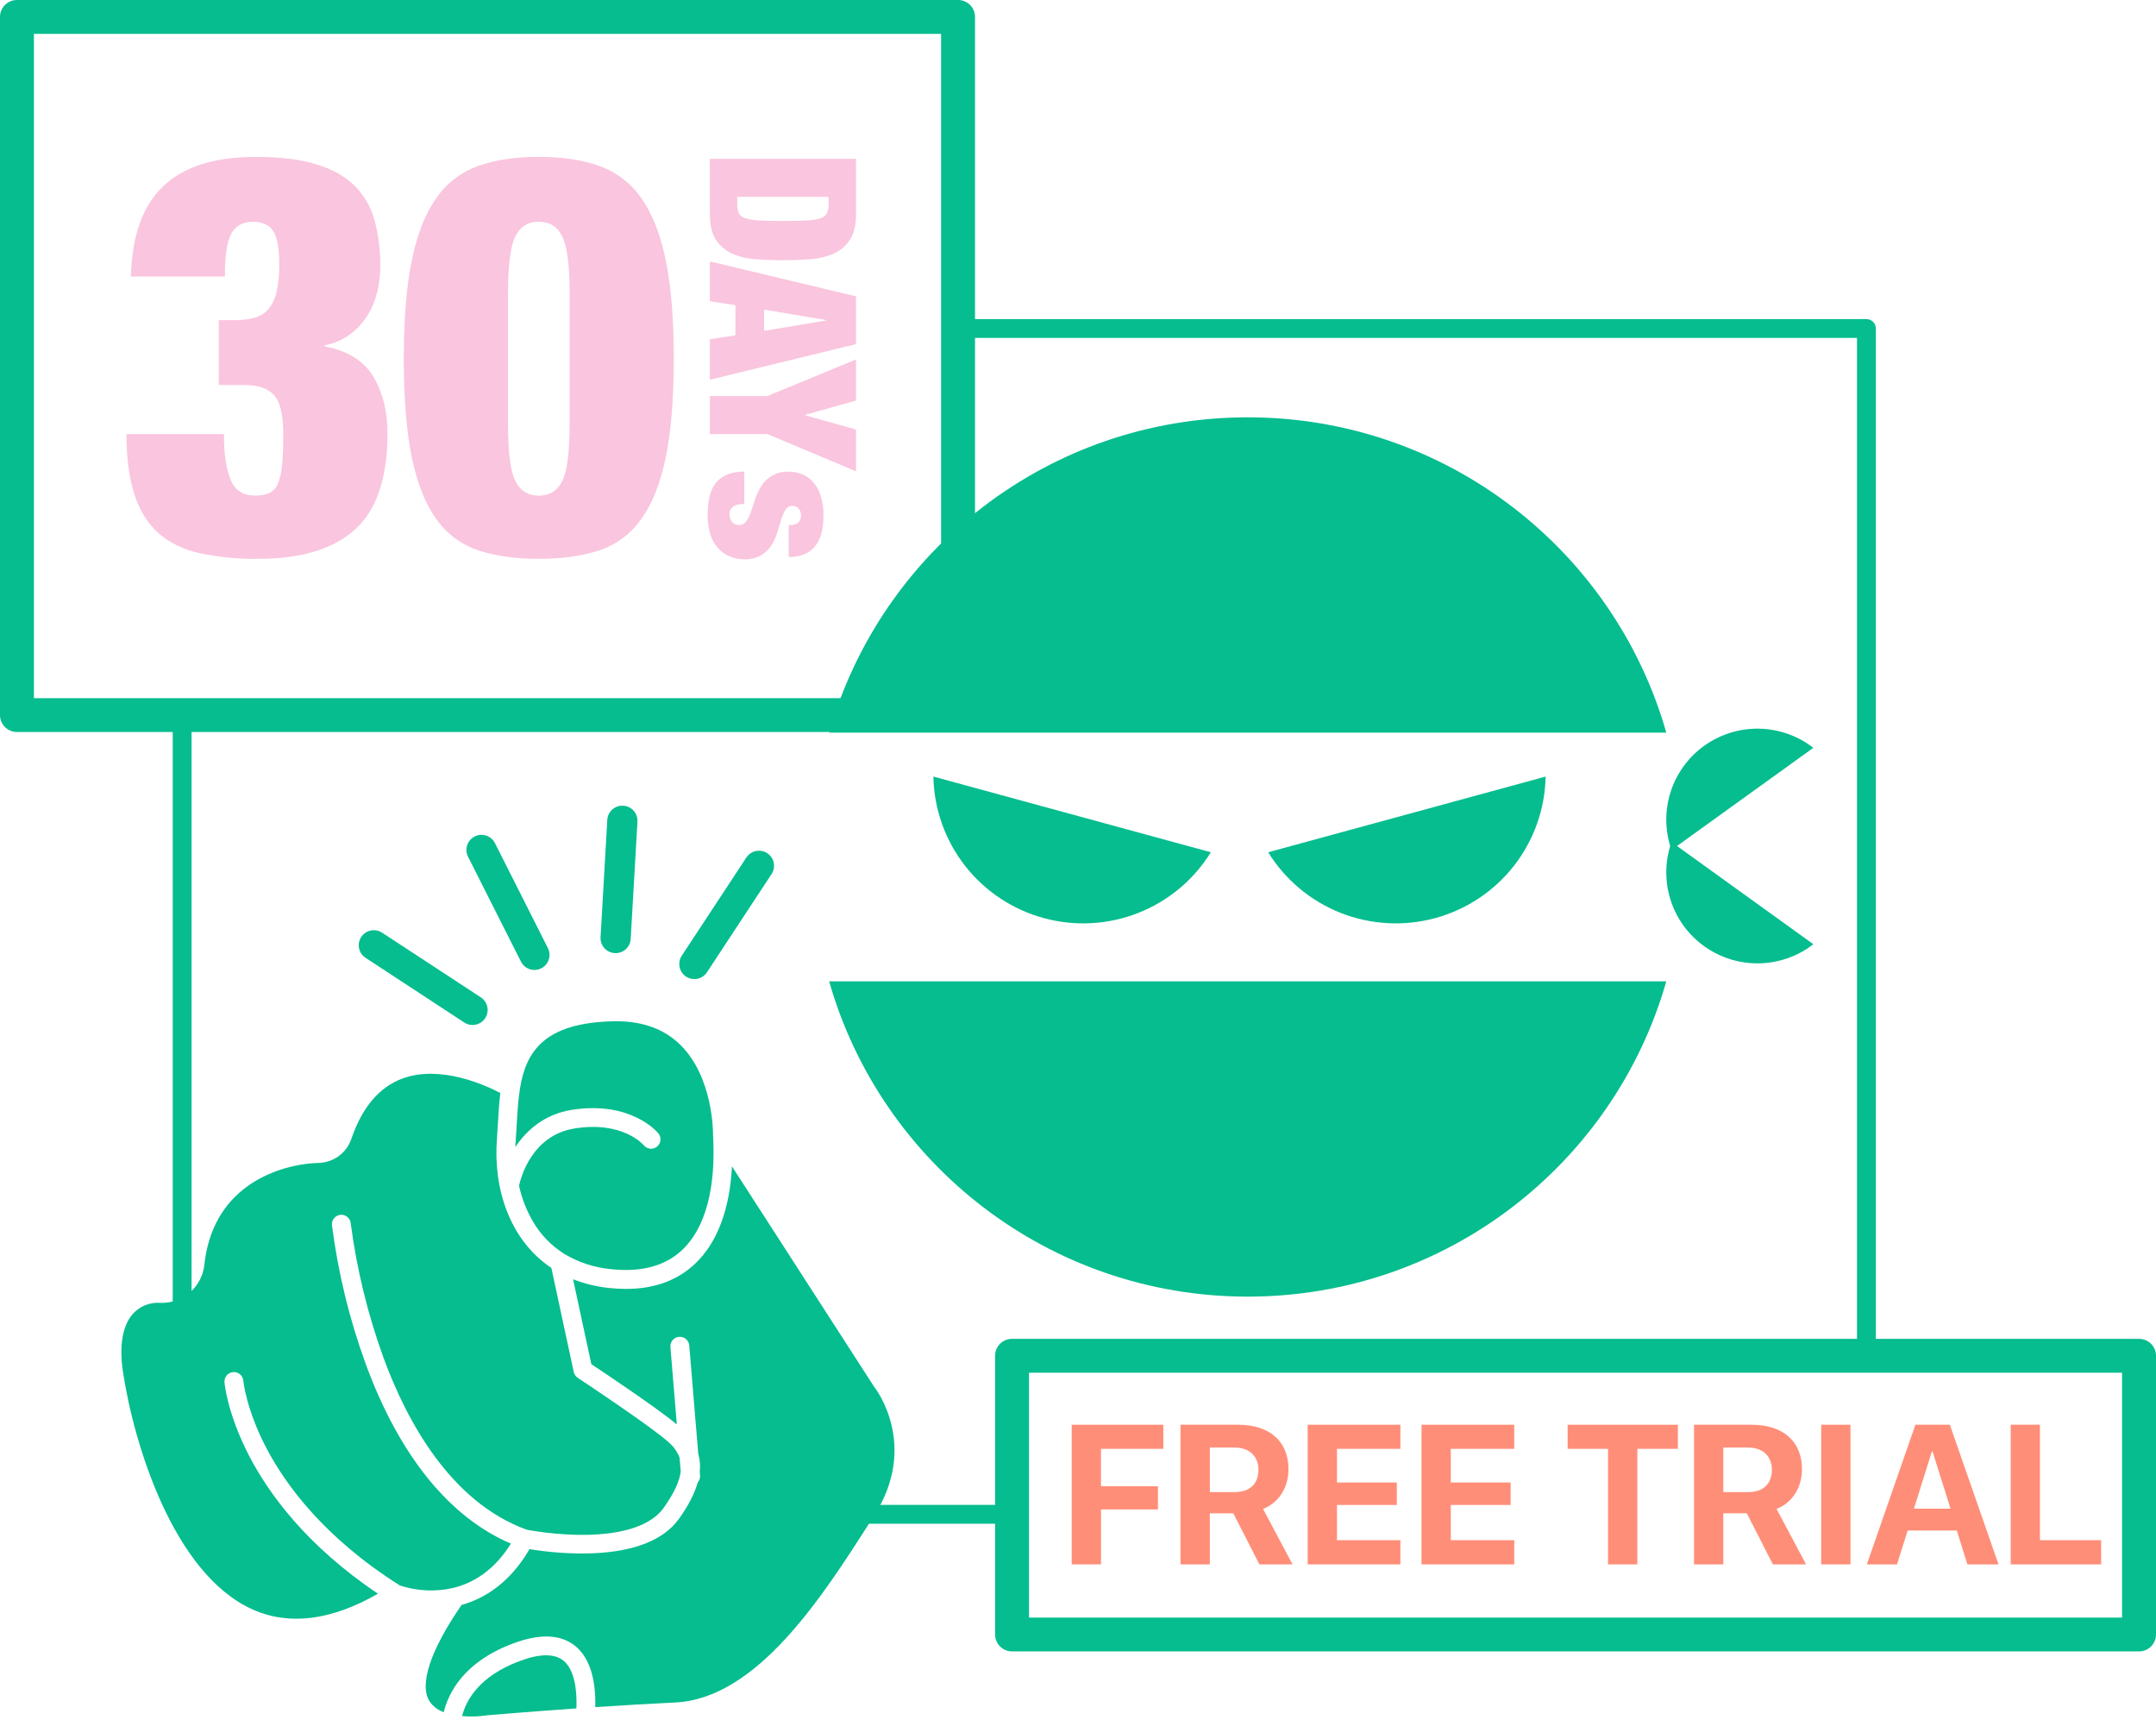
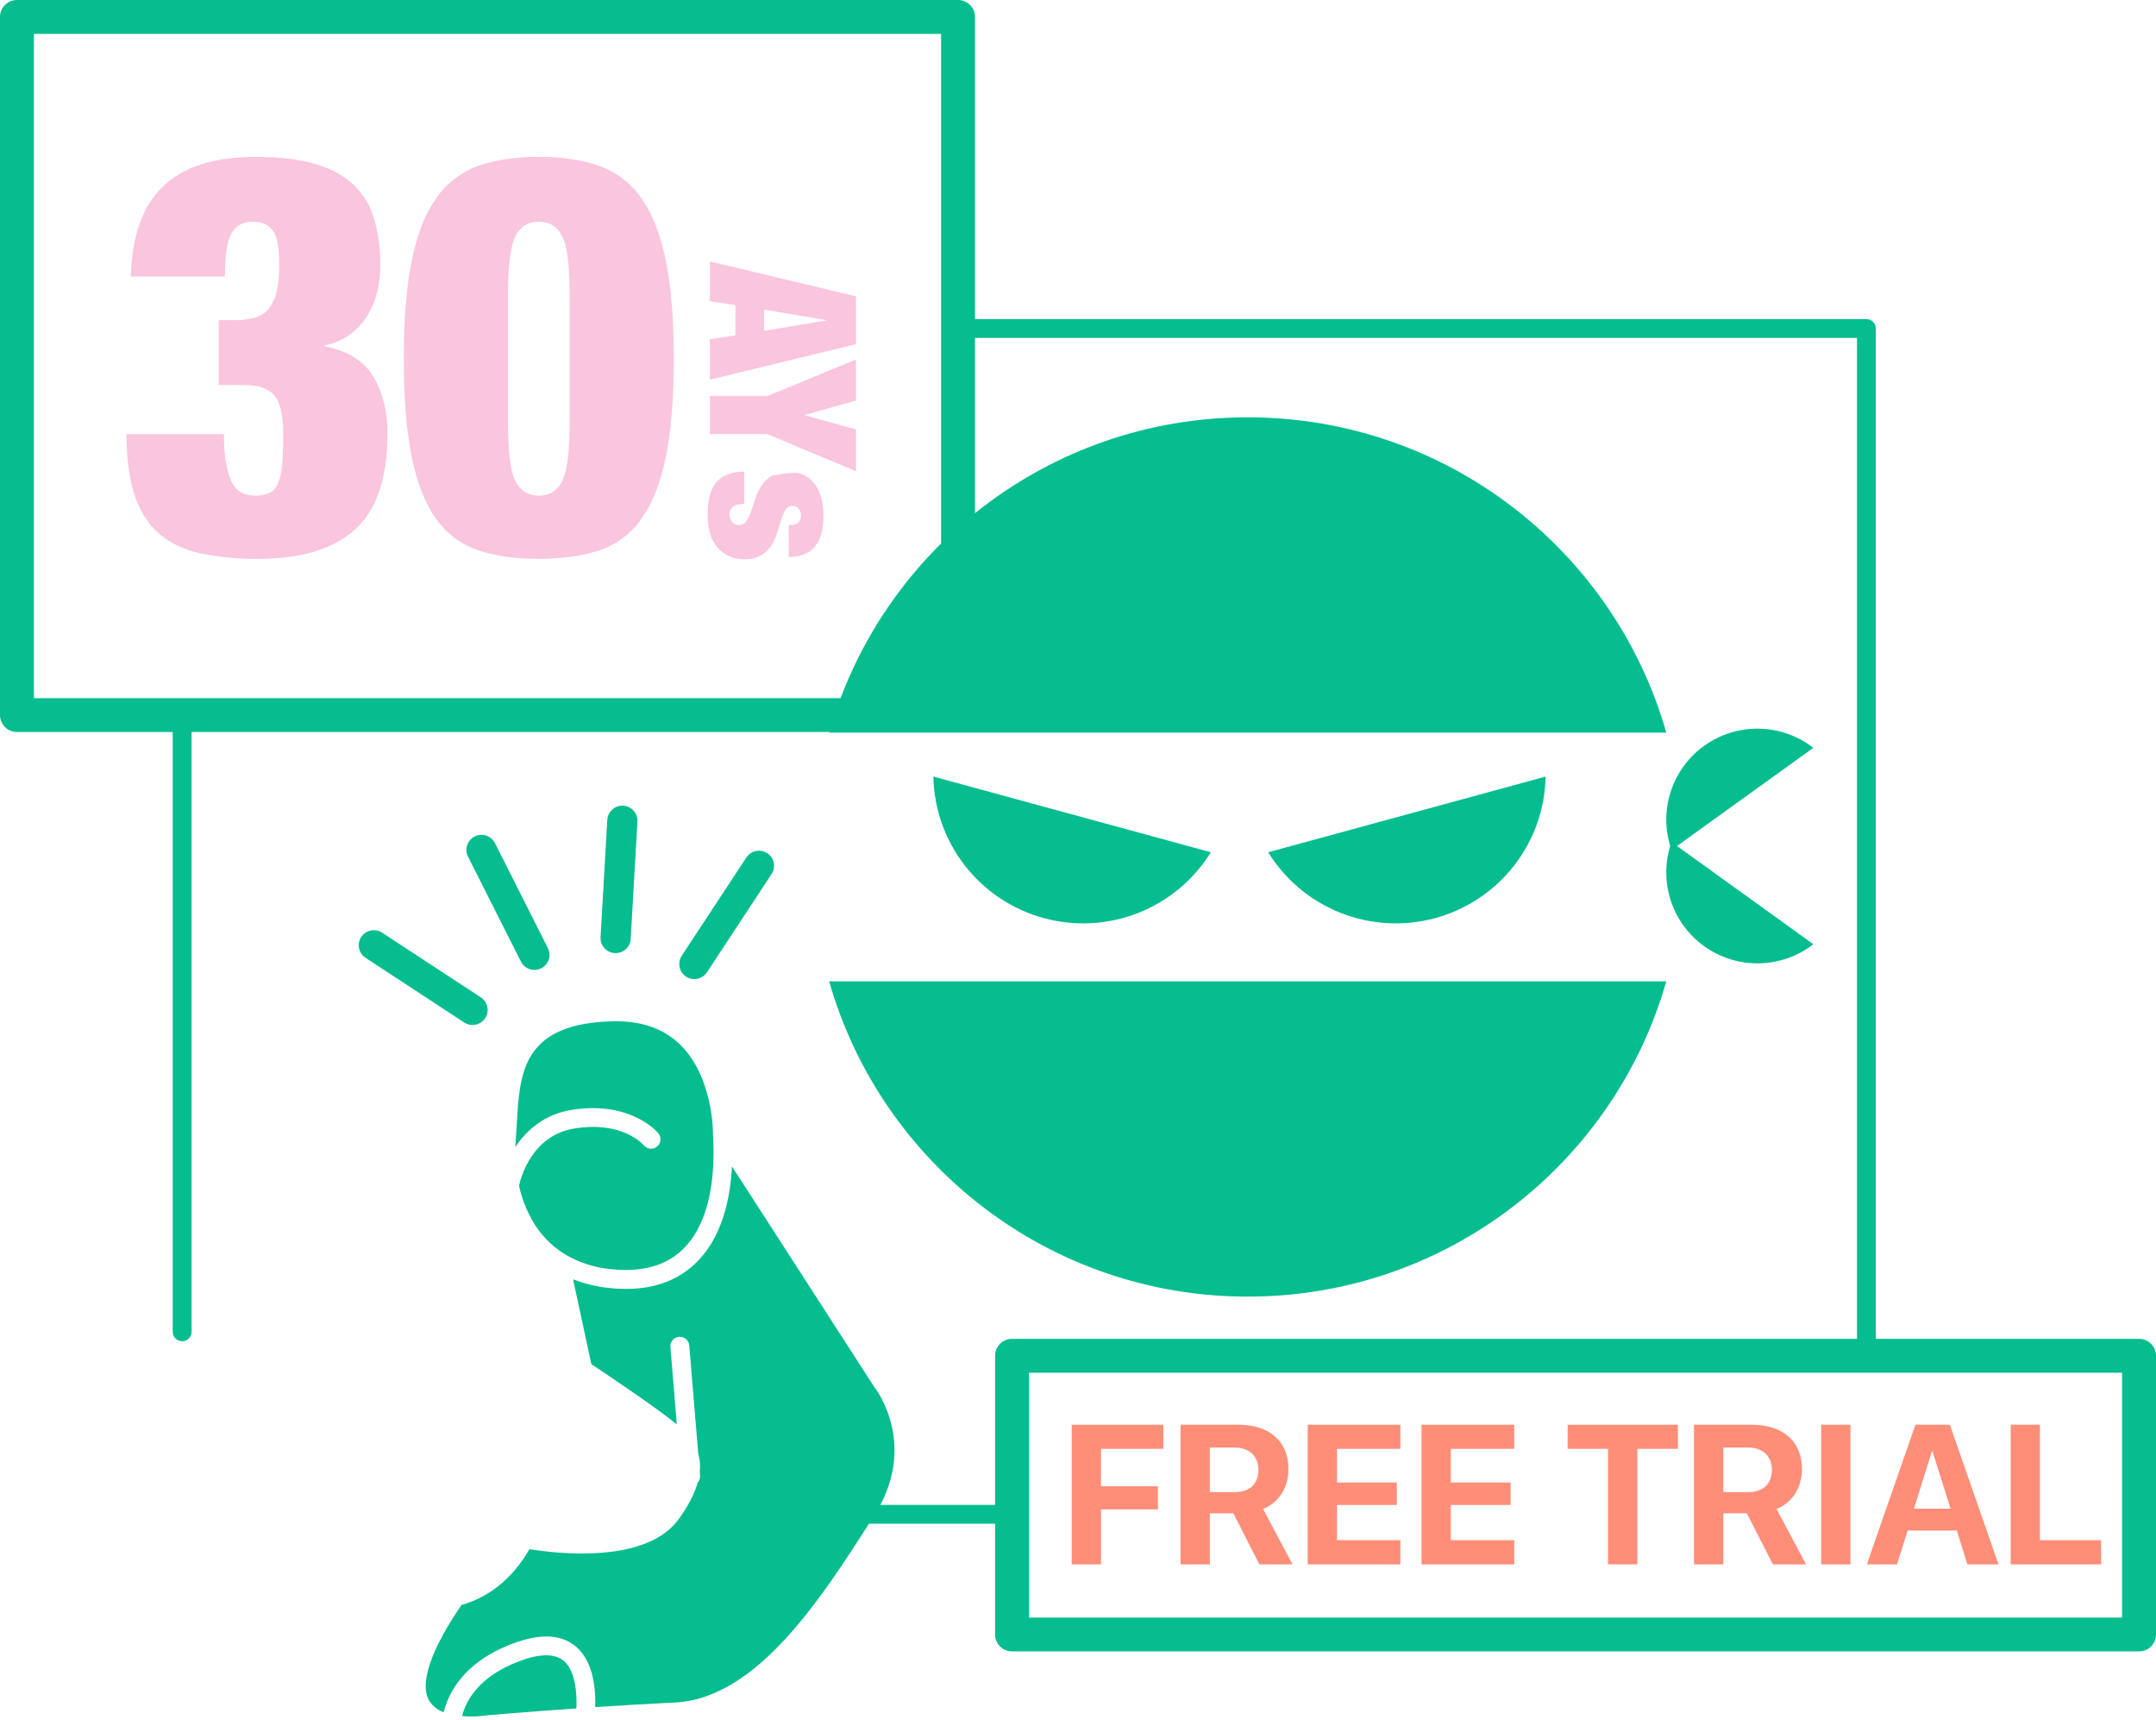
<svg xmlns="http://www.w3.org/2000/svg" width="425" height="339" viewBox="0 0 425 339" fill="none">
  <path d="M211.257 308.31V280.787H229.32V285.536H217.03V292.917H228.257V297.477H217.038V308.31H211.257Z" fill="#FF8E78" />
  <path d="M238.492 308.31H232.715V280.787H244.009C250.358 280.787 253.987 284.124 253.987 289.559C253.987 293.088 252.152 296.139 248.979 297.381L254.79 308.31H248.255L243.117 298.249H238.488L238.492 308.31ZM238.492 294.063H243.463C246.368 294.063 248.069 292.402 248.069 289.673C248.069 287.004 246.275 285.288 243.407 285.288H238.492V294.063Z" fill="#FF8E78" />
  <path d="M276.051 308.31H257.777V280.787H276.051V285.536H263.55V292.172H275.345V296.599H263.55V303.542H276.051V308.31Z" fill="#FF8E78" />
  <path d="M298.489 308.31H280.215V280.787H298.489V285.536H285.988V292.172H297.78V296.599H285.988V303.542H298.489V308.31Z" fill="#FF8E78" />
  <path d="M316.986 308.31V285.536H309.018V280.787H330.751V285.536H322.76V308.31H316.986Z" fill="#FF8E78" />
  <path d="M339.707 308.31H333.934V280.787H345.232C351.581 280.787 355.21 284.124 355.21 289.559C355.21 293.088 353.375 296.139 350.202 297.381L356.016 308.31H349.482L344.336 298.241H339.707V308.31ZM339.707 294.063H344.678C347.583 294.063 349.285 292.402 349.285 289.673C349.285 287.004 347.487 285.288 344.622 285.288H339.707V294.063Z" fill="#FF8E78" />
  <path d="M385.735 301.637H376.047L373.944 308.31H368L377.574 280.787H384.361L393.957 308.31H387.82L385.735 301.637ZM377.288 297.329H384.495L380.95 286.066H380.817L377.288 297.329Z" fill="#FF8E78" />
  <path d="M359 308.31V280.787H364.773V308.31H359Z" fill="#FF8E78" />
  <path d="M414.193 308.31H396.361V280.787H402.119V303.542H414.178L414.193 308.31Z" fill="#FF8E78" />
  <path d="M421.656 325.464H199.499C198.613 325.464 197.762 325.112 197.135 324.487C196.508 323.861 196.156 323.012 196.156 322.127V267.196C196.156 266.311 196.508 265.463 197.135 264.837C197.762 264.211 198.613 263.86 199.499 263.86H421.656C422.543 263.86 423.394 264.211 424.021 264.837C424.648 265.463 425 266.311 425 267.196V322.127C425 323.012 424.648 323.861 424.021 324.487C423.394 325.112 422.543 325.464 421.656 325.464ZM202.843 318.791H418.313V270.533H202.843V318.791Z" fill="#05BD8E" />
  <path d="M205.741 180.938C211.9 182.618 218.438 182.261 224.377 179.922C230.316 177.583 235.336 173.387 238.685 167.963L183.993 153.048C184.112 159.418 186.294 165.578 190.215 170.606C194.135 175.634 199.583 179.259 205.741 180.938Z" fill="#05BD8E" />
  <path d="M282.931 180.938C276.772 182.618 270.234 182.261 264.295 179.922C258.356 177.583 253.336 173.387 249.986 167.963L304.679 153.048C304.56 159.418 302.377 165.578 298.457 170.606C294.536 175.634 289.089 179.259 282.931 180.938Z" fill="#05BD8E" />
  <path d="M335.918 186.47C332.768 184.203 330.44 180.978 329.282 177.279C328.124 173.58 328.198 169.606 329.495 165.953L357.454 186.088C354.388 188.465 350.632 189.788 346.75 189.856C342.867 189.925 339.067 188.737 335.918 186.47Z" fill="#05BD8E" />
  <path d="M335.918 146.994C332.769 149.262 330.441 152.488 329.283 156.187C328.125 159.886 328.199 163.861 329.495 167.514L357.454 147.38C354.388 145.002 350.633 143.679 346.75 143.609C342.868 143.54 339.067 144.728 335.918 146.994Z" fill="#05BD8E" />
  <path d="M245.955 82.247C206.736 82.247 173.665 108.517 163.445 144.385H328.466C318.249 108.517 285.175 82.247 245.955 82.247Z" fill="#05BD8E" />
  <path d="M245.955 255.54C285.175 255.54 318.249 229.27 328.466 193.402H163.445C173.665 229.27 206.736 255.54 245.955 255.54Z" fill="#05BD8E" />
  <path d="M121.046 201.273H121.555C126.786 201.273 131.028 202.856 134.167 205.974C140.576 212.339 140.553 223.146 140.553 223.461C140.553 223.505 140.553 223.554 140.553 223.598C141.174 234.13 139.067 241.994 134.487 246.335C131.117 249.519 126.373 250.784 120.37 250.12C117.198 249.819 114.131 248.826 111.387 247.21L111.261 247.136C108.66 245.512 106.503 243.27 104.982 240.611C103.745 238.451 102.845 236.116 102.311 233.686C102.705 231.891 104.945 223.702 113.315 222.389C122.718 220.907 126.748 225.526 126.904 225.707C127.216 226.088 127.666 226.33 128.156 226.38C128.646 226.43 129.136 226.283 129.518 225.973C129.9 225.662 130.142 225.213 130.192 224.723C130.242 224.234 130.095 223.746 129.784 223.365C129.568 223.101 124.36 216.91 112.739 218.727C107.404 219.565 103.823 222.69 101.594 226.056C101.594 225.6 101.631 225.14 101.668 224.681C101.746 223.657 101.81 222.59 101.865 221.555C101.999 219.235 102.129 216.947 102.46 214.786C102.478 214.703 102.49 214.618 102.497 214.534C103.678 207.267 107.241 201.54 121.046 201.273Z" fill="#05BD8E" />
-   <path d="M78.832 312.473C63.898 303.049 56.304 292.602 52.56 285.484C48.499 277.755 47.972 272.175 47.968 272.116C47.927 271.624 47.692 271.169 47.315 270.85C46.938 270.531 46.449 270.375 45.956 270.416C45.464 270.457 45.008 270.691 44.688 271.068C44.369 271.444 44.212 271.932 44.253 272.423C44.275 272.676 44.806 278.648 49.153 286.997C52.894 294.193 60.298 304.566 74.512 314.09C65.276 319.384 56.955 320.426 49.744 317.171C34.107 310.127 26.339 284.406 24.237 270.325C23.46 265.161 24.151 261.209 26.228 258.892C26.896 258.165 27.719 257.596 28.637 257.228C29.554 256.859 30.542 256.701 31.529 256.764C33.657 256.863 35.743 256.153 37.366 254.777C38.99 253.401 40.029 251.461 40.274 249.349C40.999 242.487 43.93 237.2 48.99 233.638C52.805 230.954 57.872 229.326 62.899 229.189C64.316 229.134 65.683 228.651 66.82 227.803C67.956 226.956 68.808 225.785 69.262 224.444C71.395 218.197 74.809 214.186 79.416 212.528C86.875 209.841 95.665 213.852 98.633 215.413C98.377 217.429 98.262 219.45 98.154 221.374C98.095 222.438 98.039 223.439 97.961 224.421C97.195 234.135 100.413 244.352 108.686 249.883L113.099 270.384C113.201 270.858 113.486 271.274 113.891 271.541C114.039 271.641 128.691 281.328 131.897 284.328C132.824 285.128 133.535 286.148 133.963 287.293L134.19 290.026C133.944 291.879 132.96 294.178 130.813 297.188C128.171 300.896 122.446 302.063 118.111 302.378C111.959 302.831 105.851 301.852 103.879 301.492C88.833 296.072 80.207 280.109 75.619 267.652C72.501 259.068 70.329 250.172 69.14 241.119C69.12 240.872 69.051 240.632 68.937 240.412C68.823 240.192 68.665 239.997 68.474 239.839C68.283 239.681 68.063 239.563 67.825 239.491C67.588 239.42 67.338 239.396 67.091 239.423C66.844 239.449 66.606 239.524 66.388 239.644C66.171 239.764 65.981 239.926 65.827 240.121C65.674 240.316 65.561 240.539 65.496 240.778C65.431 241.017 65.414 241.267 65.447 241.512C66.646 250.845 68.88 260.016 72.108 268.857C78.725 286.871 88.584 299.038 100.714 304.221C97.415 309.515 93.317 311.925 89.569 312.892C89.464 312.911 89.361 312.937 89.26 312.97C85.803 313.746 82.2 313.574 78.832 312.473Z" fill="#05BD8E" />
  <path d="M96.096 338.046L95.959 338.065C94.346 338.3 92.712 338.349 91.088 338.209C91.865 335.125 94.391 330.394 102.367 327.391C106.286 325.908 109.173 325.853 110.956 327.195C112.873 328.644 113.802 331.992 113.62 336.697C103.745 337.386 96.215 338.039 96.096 338.046Z" fill="#05BD8E" />
  <path d="M172.313 298.701L171.492 299.984C162.108 314.661 149.258 334.762 133.09 335.529C127.822 335.781 122.38 336.107 117.342 336.445C117.494 330.613 116.079 326.435 113.196 324.24C110.313 322.046 106.245 321.972 101.056 323.925C95.557 325.994 91.567 329.115 89.201 333.156C88.423 334.491 87.839 335.929 87.466 337.427C86.335 337.037 85.358 336.295 84.68 335.31C82.592 331.996 84.828 325.26 90.977 316.311C95.386 315.065 100.457 312.069 104.377 305.311C110.276 306.264 127.54 308.173 133.855 299.305C135.713 296.71 136.92 294.356 137.537 292.18C137.703 291.993 137.829 291.774 137.908 291.537C137.987 291.3 138.018 291.05 137.998 290.801L137.938 290.104C138.076 288.896 137.975 287.673 137.641 286.504L135.869 265.165C135.828 264.673 135.594 264.218 135.217 263.898C134.84 263.579 134.352 263.423 133.859 263.463C133.366 263.503 132.91 263.737 132.59 264.113C132.27 264.489 132.113 264.977 132.154 265.469L133.417 280.72C129.33 277.362 119.233 270.614 116.569 268.857L112.966 252.119C115.207 252.995 117.556 253.569 119.95 253.824C121.095 253.955 122.246 254.022 123.398 254.024C128.97 254.024 133.532 252.356 137.032 249.042C141.389 244.919 143.856 238.361 144.291 229.871L172.302 273.291C172.329 273.338 172.36 273.382 172.395 273.424C172.77 273.873 181.106 284.954 172.313 298.701Z" fill="#05BD8E" />
  <path d="M136.868 192.958C136.332 192.957 135.806 192.812 135.346 192.538C134.886 192.263 134.509 191.87 134.255 191.399C134.001 190.929 133.879 190.398 133.902 189.864C133.925 189.329 134.092 188.811 134.386 188.364L147.125 169.001C147.339 168.675 147.615 168.394 147.938 168.175C148.261 167.956 148.623 167.802 149.006 167.722C149.388 167.643 149.782 167.639 150.166 167.711C150.549 167.784 150.915 167.931 151.241 168.145C151.568 168.358 151.849 168.634 152.069 168.956C152.289 169.278 152.443 169.64 152.523 170.021C152.603 170.403 152.606 170.796 152.534 171.179C152.461 171.562 152.313 171.926 152.1 172.252L139.361 191.616C139.09 192.029 138.72 192.368 138.285 192.602C137.85 192.836 137.363 192.959 136.868 192.958Z" fill="#05BD8E" />
  <path d="M121.354 187.841H121.183C120.397 187.797 119.66 187.442 119.136 186.855C118.611 186.268 118.341 185.498 118.386 184.713L119.712 161.586C119.757 160.8 120.113 160.063 120.702 159.539C121.291 159.014 122.065 158.744 122.853 158.789C123.642 158.834 124.38 159.189 124.905 159.777C125.431 160.365 125.701 161.137 125.656 161.924L124.326 185.05C124.282 185.806 123.949 186.516 123.397 187.035C122.844 187.554 122.113 187.843 121.354 187.841Z" fill="#05BD8E" />
  <path d="M105.354 191.159C104.803 191.16 104.263 191.007 103.794 190.719C103.325 190.431 102.946 190.019 102.698 189.528L92.258 168.838C92.083 168.49 91.978 168.11 91.949 167.722C91.92 167.333 91.968 166.943 92.091 166.572C92.338 165.825 92.873 165.206 93.577 164.852C94.282 164.498 95.098 164.438 95.847 164.685C96.596 164.932 97.216 165.466 97.571 166.169L108.006 186.859C108.36 187.561 108.42 188.376 108.173 189.122C107.926 189.869 107.391 190.487 106.688 190.841C106.275 191.051 105.818 191.161 105.354 191.159Z" fill="#05BD8E" />
  <path d="M93.15 202.007C92.572 202.006 92.006 201.838 91.523 201.521L72.119 188.809C71.783 188.6 71.491 188.326 71.262 188.003C71.034 187.68 70.872 187.314 70.787 186.928C70.701 186.542 70.695 186.142 70.766 185.753C70.838 185.364 70.987 184.993 71.205 184.663C71.422 184.332 71.704 184.048 72.033 183.828C72.363 183.607 72.733 183.455 73.122 183.379C73.511 183.304 73.911 183.307 74.299 183.388C74.687 183.469 75.055 183.627 75.381 183.852L94.784 196.561C95.32 196.911 95.728 197.425 95.947 198.025C96.166 198.625 96.186 199.28 96.002 199.892C95.818 200.504 95.441 201.04 94.927 201.422C94.414 201.803 93.79 202.008 93.15 202.007Z" fill="#05BD8E" />
  <path d="M32.235 36.65C36.279 32.831 42.315 30.921 50.342 30.918C55.122 30.918 59.096 31.396 62.263 32.353C65.431 33.309 67.952 34.705 69.827 36.538C71.725 38.41 73.096 40.748 73.802 43.315C74.616 46.312 75.006 49.408 74.961 52.513C74.954 54.126 74.769 55.734 74.411 57.307C74.051 58.935 73.436 60.496 72.587 61.933C71.712 63.399 70.57 64.689 69.222 65.737C67.689 66.898 65.91 67.689 64.021 68.05V68.269C68.583 69.152 71.784 71.153 73.624 74.275C75.464 77.397 76.385 81.088 76.388 85.349C76.388 94.162 74.253 100.497 69.983 104.352C65.713 108.208 59.346 110.136 50.881 110.136C47.007 110.186 43.139 109.813 39.346 109.024C36.069 108.282 33.363 106.96 31.228 105.057C29.093 103.154 27.512 100.602 26.484 97.401C25.451 94.205 24.935 90.257 24.935 85.556H44.149C44.116 87.4 44.24 89.243 44.52 91.065C44.724 92.35 45.076 93.606 45.568 94.81C46.452 96.723 47.998 97.678 50.205 97.675C51.186 97.71 52.164 97.541 53.076 97.179C53.86 96.798 54.471 96.136 54.785 95.325C55.255 94.127 55.534 92.864 55.614 91.581C55.762 90.001 55.836 87.999 55.836 85.575C55.836 81.756 55.228 79.186 54.012 77.864C52.796 76.541 50.902 75.88 48.328 75.88H43.127V63.097H46.099C47.438 63.123 48.774 62.975 50.075 62.656C51.137 62.389 52.097 61.815 52.835 61.007C53.653 60.037 54.222 58.883 54.492 57.644C54.902 55.82 55.088 53.952 55.045 52.083C55.045 48.781 54.622 46.557 53.775 45.41C52.928 44.263 51.621 43.695 49.855 43.705C47.874 43.705 46.457 44.476 45.605 46.018C44.753 47.56 44.33 50.388 44.335 54.5H25.786C26.036 46.344 28.186 40.394 32.235 36.65Z" fill="#FAC5DE" />
  <path d="M81.199 51.193C82.264 46.05 83.883 41.972 86.058 38.959C88.09 36.053 90.985 33.856 94.335 32.679C97.686 31.503 101.642 30.914 106.204 30.914C110.766 30.914 114.723 31.503 118.074 32.679C121.424 33.857 124.32 36.053 126.355 38.959C128.524 41.969 130.144 46.047 131.214 51.193C132.284 56.339 132.818 62.839 132.815 70.694C132.815 78.627 132.281 85.146 131.214 90.249C130.146 95.353 128.527 99.393 126.355 102.369C124.323 105.24 121.42 107.383 118.074 108.482C114.723 109.587 110.766 110.138 106.204 110.136C101.642 110.133 97.686 109.582 94.335 108.482C90.99 107.384 88.088 105.241 86.058 102.369C83.883 99.403 82.264 95.363 81.199 90.249C80.134 85.136 79.6 78.617 79.598 70.694C79.598 62.834 80.131 56.334 81.199 51.193ZM101.576 94.765C102.532 96.715 104.077 97.689 106.212 97.686C108.347 97.684 109.892 96.71 110.848 94.765C111.807 92.823 112.286 89.095 112.286 83.584V57.803C112.286 52.294 111.807 48.566 110.848 46.618C109.89 44.671 108.344 43.698 106.212 43.701C104.077 43.701 102.532 44.673 101.576 46.618C100.62 48.563 100.142 52.292 100.142 57.803V83.584C100.137 89.093 100.615 92.82 101.576 94.765Z" fill="#FAC5DE" />
-   <path d="M168.735 42.181C168.735 44.353 168.339 46.044 167.547 47.252C166.769 48.446 165.662 49.389 164.359 49.97C162.903 50.605 161.346 50.981 159.76 51.082C158.026 51.216 156.217 51.282 154.332 51.282C152.448 51.282 150.64 51.216 148.908 51.082C147.322 50.982 145.766 50.605 144.309 49.97C143.005 49.392 141.898 48.447 141.122 47.252C140.327 46.044 139.929 44.353 139.929 42.181V31.307H168.735V42.181ZM145.331 40.286C145.307 40.879 145.411 41.469 145.636 42.018C145.77 42.259 145.951 42.471 146.17 42.641C146.388 42.81 146.639 42.934 146.906 43.004C147.796 43.274 148.718 43.423 149.648 43.449C150.832 43.516 152.392 43.549 154.329 43.549C156.265 43.549 157.826 43.516 159.01 43.449C159.939 43.423 160.861 43.274 161.751 43.004C162.019 42.934 162.269 42.81 162.488 42.641C162.706 42.471 162.888 42.259 163.022 42.018C163.248 41.47 163.352 40.879 163.326 40.286V38.803H145.331V40.286Z" fill="#FAC5DE" />
  <path d="M168.735 67.824L139.929 74.831V66.86L144.974 66.093V60.135L139.929 59.372V51.52L168.735 58.404V67.824ZM162.847 63.075L150.621 61.021V65.207L162.847 63.157V63.075Z" fill="#FAC5DE" />
  <path d="M168.735 70.846V78.939L158.705 81.756V81.838L168.735 84.655V92.882L151.275 85.556H139.937V78.053H151.275L168.735 70.846Z" fill="#FAC5DE" />
-   <path d="M145.498 99.429C145.161 99.491 144.844 99.629 144.569 99.833C144.32 100 144.118 100.23 143.984 100.498C143.85 100.766 143.788 101.065 143.804 101.364C143.789 101.899 143.959 102.423 144.287 102.847C144.449 103.053 144.658 103.217 144.896 103.325C145.135 103.434 145.396 103.483 145.658 103.47C145.952 103.48 146.245 103.414 146.505 103.277C146.766 103.139 146.986 102.936 147.144 102.688C147.533 102.077 147.845 101.421 148.073 100.734C148.34 99.955 148.622 99.116 148.92 98.216C149.21 97.328 149.617 96.481 150.131 95.699C150.656 94.907 151.351 94.24 152.166 93.749C153.186 93.181 154.344 92.909 155.51 92.963C156.43 92.954 157.343 93.132 158.192 93.486C159.025 93.843 159.764 94.387 160.351 95.076C161.014 95.868 161.509 96.786 161.803 97.775C162.175 99.022 162.352 100.319 162.327 101.62C162.327 107.057 160.041 109.776 155.469 109.776V103.496C156.413 103.496 157.048 103.329 157.386 102.992C157.563 102.8 157.699 102.575 157.786 102.33C157.872 102.084 157.908 101.824 157.891 101.564C157.91 101.082 157.752 100.61 157.445 100.237C157.291 100.06 157.099 99.921 156.883 99.829C156.666 99.738 156.432 99.697 156.197 99.711C155.915 99.699 155.634 99.766 155.388 99.905C155.142 100.044 154.94 100.249 154.804 100.497C154.456 101.115 154.178 101.77 153.976 102.45C153.728 103.229 153.473 104.068 153.21 104.968C152.946 105.854 152.56 106.7 152.062 107.481C151.548 108.277 150.858 108.945 150.045 109.435C149.017 110.003 147.85 110.275 146.676 110.221C145.662 110.233 144.657 110.027 143.73 109.616C142.849 109.217 142.064 108.633 141.43 107.904C140.753 107.108 140.257 106.174 139.978 105.168C139.64 103.969 139.478 102.728 139.495 101.483C139.495 98.45 140.099 96.269 141.307 94.939C142.516 93.61 144.319 92.946 146.717 92.948V99.31C146.307 99.308 145.899 99.347 145.498 99.429Z" fill="#FAC5DE" />
+   <path d="M145.498 99.429C145.161 99.491 144.844 99.629 144.569 99.833C144.32 100 144.118 100.23 143.984 100.498C143.85 100.766 143.788 101.065 143.804 101.364C143.789 101.899 143.959 102.423 144.287 102.847C144.449 103.053 144.658 103.217 144.896 103.325C145.135 103.434 145.396 103.483 145.658 103.47C145.952 103.48 146.245 103.414 146.505 103.277C146.766 103.139 146.986 102.936 147.144 102.688C147.533 102.077 147.845 101.421 148.073 100.734C148.34 99.955 148.622 99.116 148.92 98.216C149.21 97.328 149.617 96.481 150.131 95.699C150.656 94.907 151.351 94.24 152.166 93.749C156.43 92.954 157.343 93.132 158.192 93.486C159.025 93.843 159.764 94.387 160.351 95.076C161.014 95.868 161.509 96.786 161.803 97.775C162.175 99.022 162.352 100.319 162.327 101.62C162.327 107.057 160.041 109.776 155.469 109.776V103.496C156.413 103.496 157.048 103.329 157.386 102.992C157.563 102.8 157.699 102.575 157.786 102.33C157.872 102.084 157.908 101.824 157.891 101.564C157.91 101.082 157.752 100.61 157.445 100.237C157.291 100.06 157.099 99.921 156.883 99.829C156.666 99.738 156.432 99.697 156.197 99.711C155.915 99.699 155.634 99.766 155.388 99.905C155.142 100.044 154.94 100.249 154.804 100.497C154.456 101.115 154.178 101.77 153.976 102.45C153.728 103.229 153.473 104.068 153.21 104.968C152.946 105.854 152.56 106.7 152.062 107.481C151.548 108.277 150.858 108.945 150.045 109.435C149.017 110.003 147.85 110.275 146.676 110.221C145.662 110.233 144.657 110.027 143.73 109.616C142.849 109.217 142.064 108.633 141.43 107.904C140.753 107.108 140.257 106.174 139.978 105.168C139.64 103.969 139.478 102.728 139.495 101.483C139.495 98.45 140.099 96.269 141.307 94.939C142.516 93.61 144.319 92.946 146.717 92.948V99.31C146.307 99.308 145.899 99.347 145.498 99.429Z" fill="#FAC5DE" />
  <path d="M188.856 144.266H3.344C2.457 144.266 1.606 143.914 0.979 143.289C0.352 142.663 0 141.814 0 140.929V3.337C0 2.452 0.352 1.603 0.979 0.977C1.606 0.352 2.457 0 3.344 0H188.856C189.743 0 190.593 0.352 191.22 0.977C191.847 1.603 192.199 2.452 192.199 3.337V140.929C192.199 141.367 192.113 141.801 191.945 142.206C191.777 142.611 191.531 142.979 191.22 143.289C190.91 143.598 190.541 143.844 190.135 144.012C189.73 144.179 189.295 144.266 188.856 144.266ZM6.687 137.593H185.512V6.673H6.687V137.593Z" fill="#05BD8E" />
  <path d="M199.503 300.295H162.32C161.827 300.295 161.354 300.099 161.006 299.752C160.658 299.404 160.462 298.933 160.462 298.441C160.462 297.949 160.658 297.478 161.006 297.13C161.354 296.783 161.827 296.587 162.32 296.587H199.503C199.996 296.587 200.468 296.783 200.816 297.13C201.165 297.478 201.361 297.949 201.361 298.441C201.361 298.933 201.165 299.404 200.816 299.752C200.468 300.099 199.996 300.295 199.503 300.295Z" fill="#05BD8E" />
  <path d="M367.915 269.05C367.423 269.05 366.95 268.854 366.602 268.507C366.254 268.159 366.058 267.688 366.058 267.196V66.594H188.852C188.36 66.594 187.887 66.399 187.539 66.051C187.191 65.704 186.995 65.232 186.995 64.74C186.995 64.249 187.191 63.777 187.539 63.43C187.887 63.082 188.36 62.887 188.852 62.887H367.915C368.408 62.887 368.88 63.082 369.229 63.43C369.577 63.777 369.773 64.249 369.773 64.74V267.196C369.773 267.688 369.577 268.159 369.229 268.507C368.88 268.854 368.408 269.05 367.915 269.05Z" fill="#05BD8E" />
  <path d="M35.906 264.334C35.413 264.334 34.941 264.139 34.592 263.791C34.244 263.443 34.048 262.972 34.048 262.48V142.412C34.048 141.92 34.244 141.449 34.592 141.101C34.941 140.754 35.413 140.558 35.906 140.558C36.398 140.558 36.871 140.754 37.219 141.101C37.567 141.449 37.763 141.92 37.763 142.412V262.48C37.763 262.972 37.567 263.443 37.219 263.791C36.871 264.139 36.398 264.334 35.906 264.334Z" fill="#05BD8E" />
</svg>